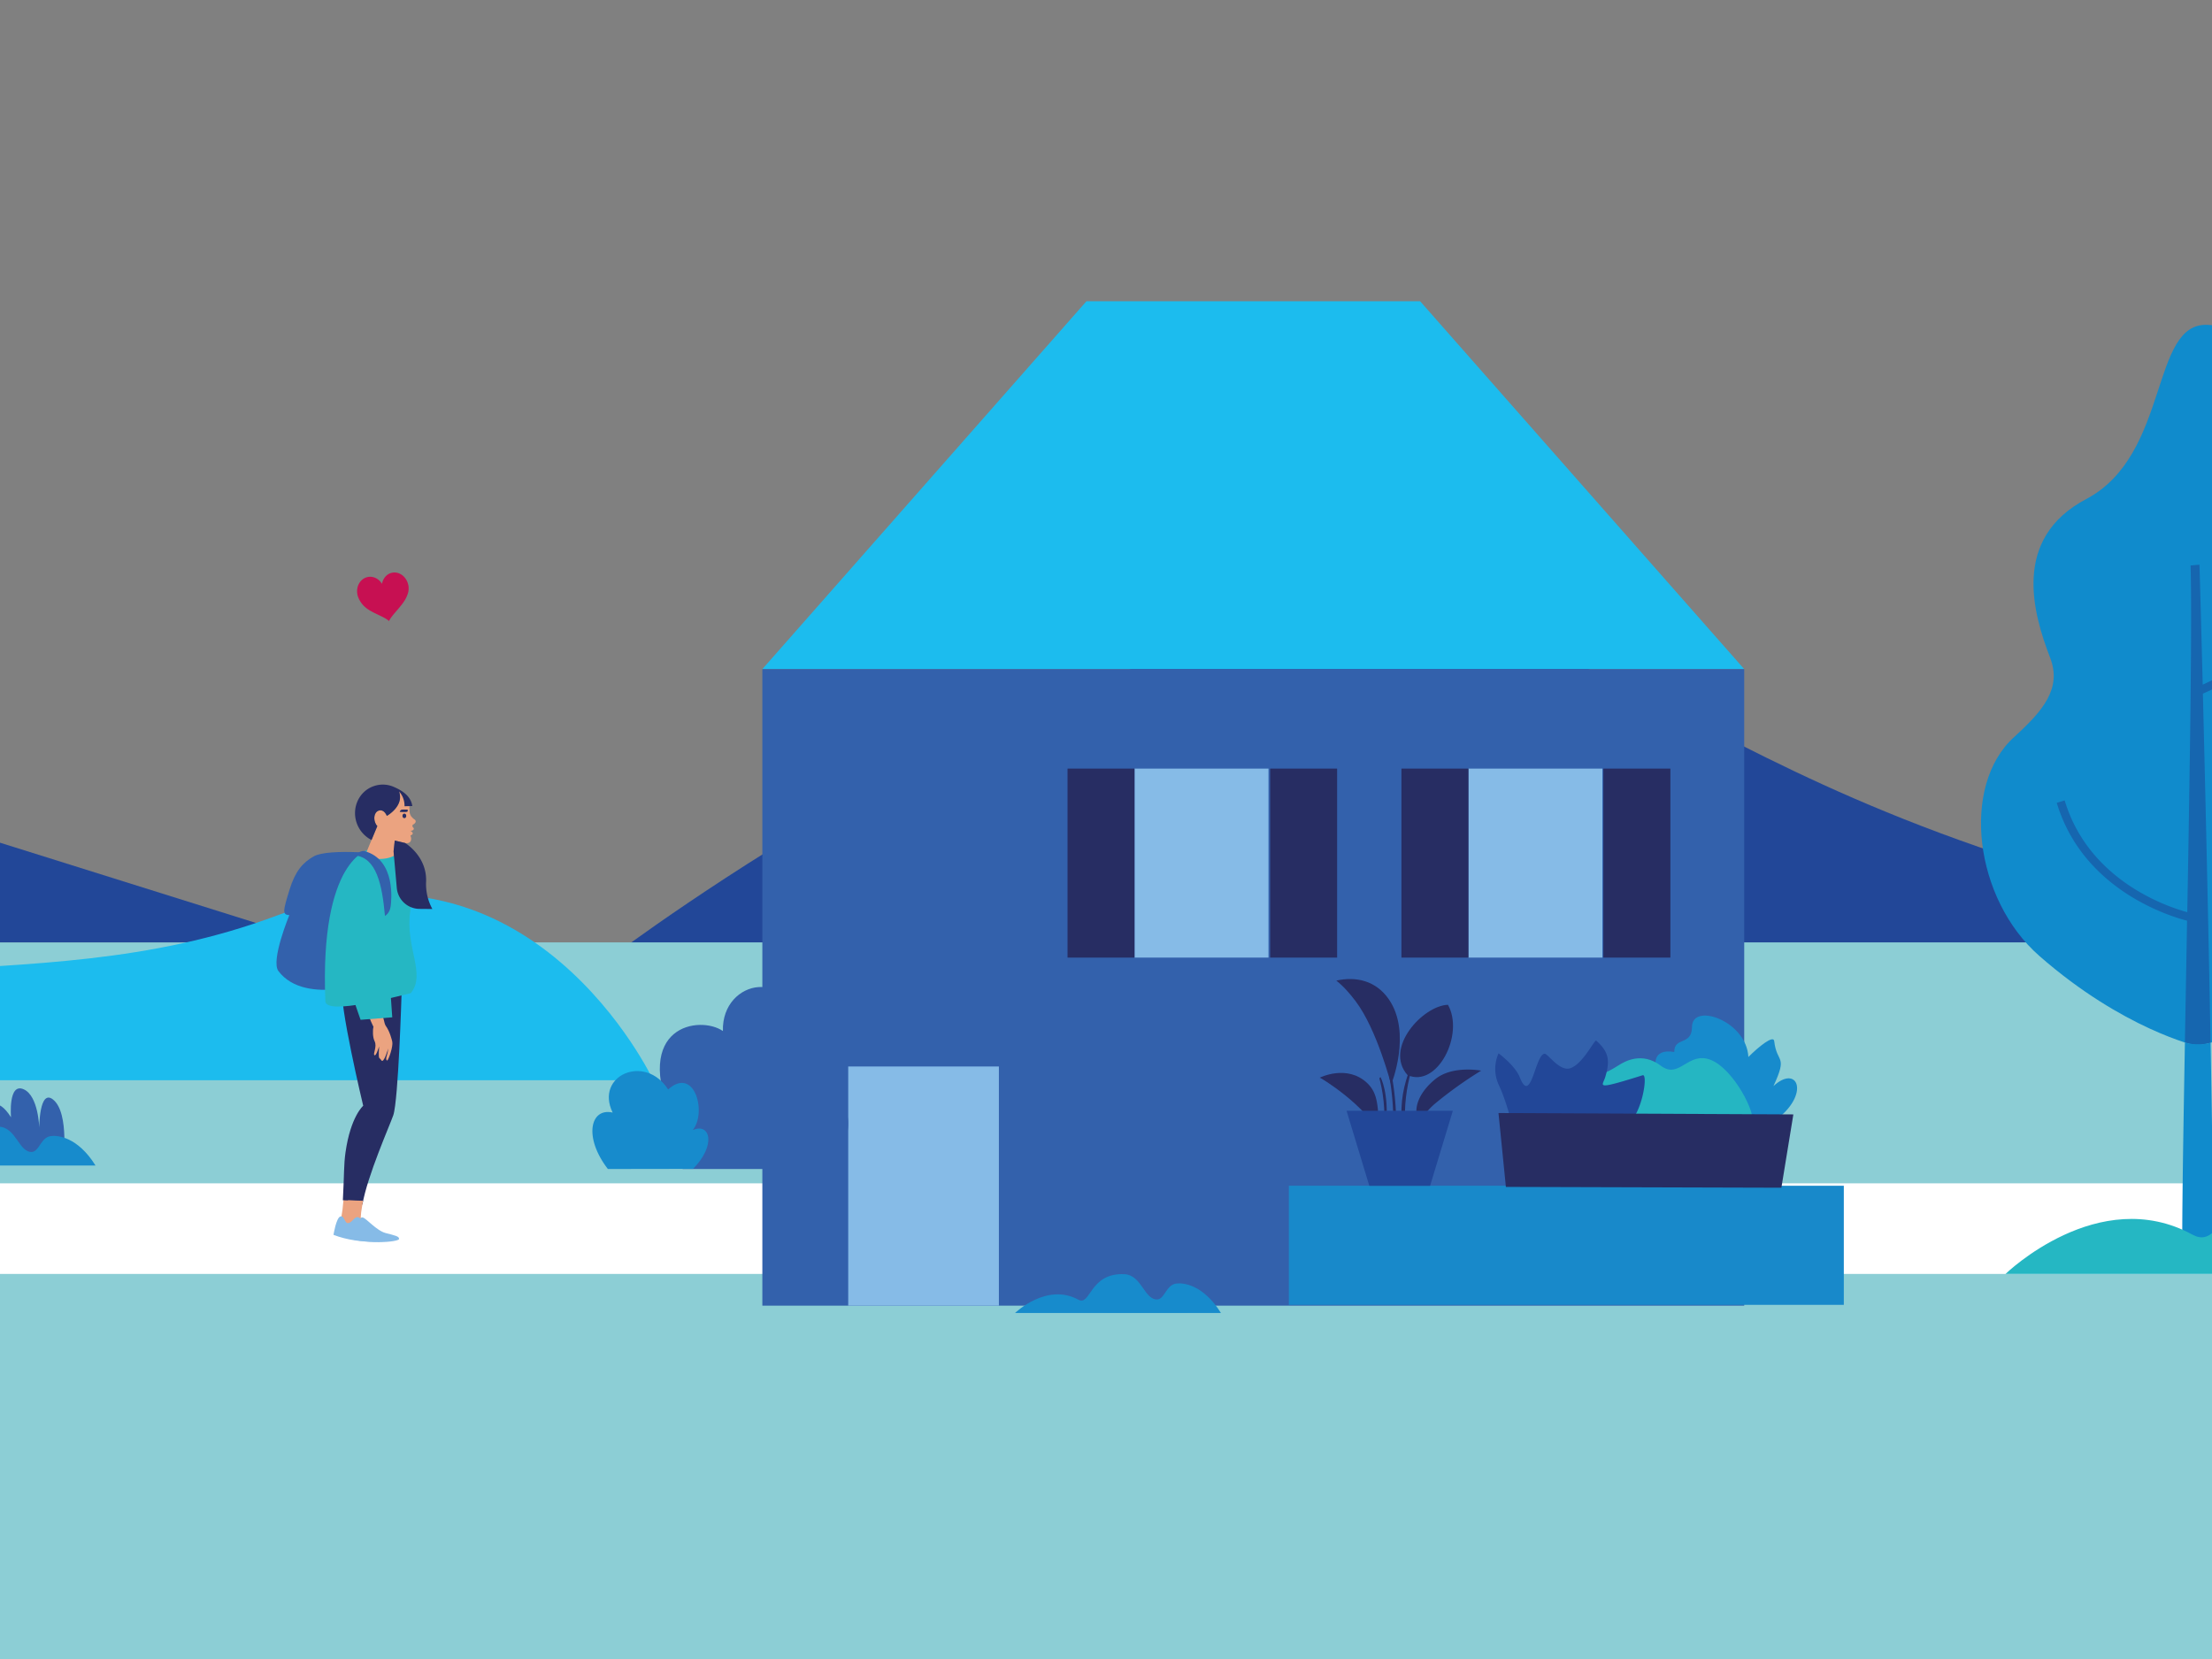
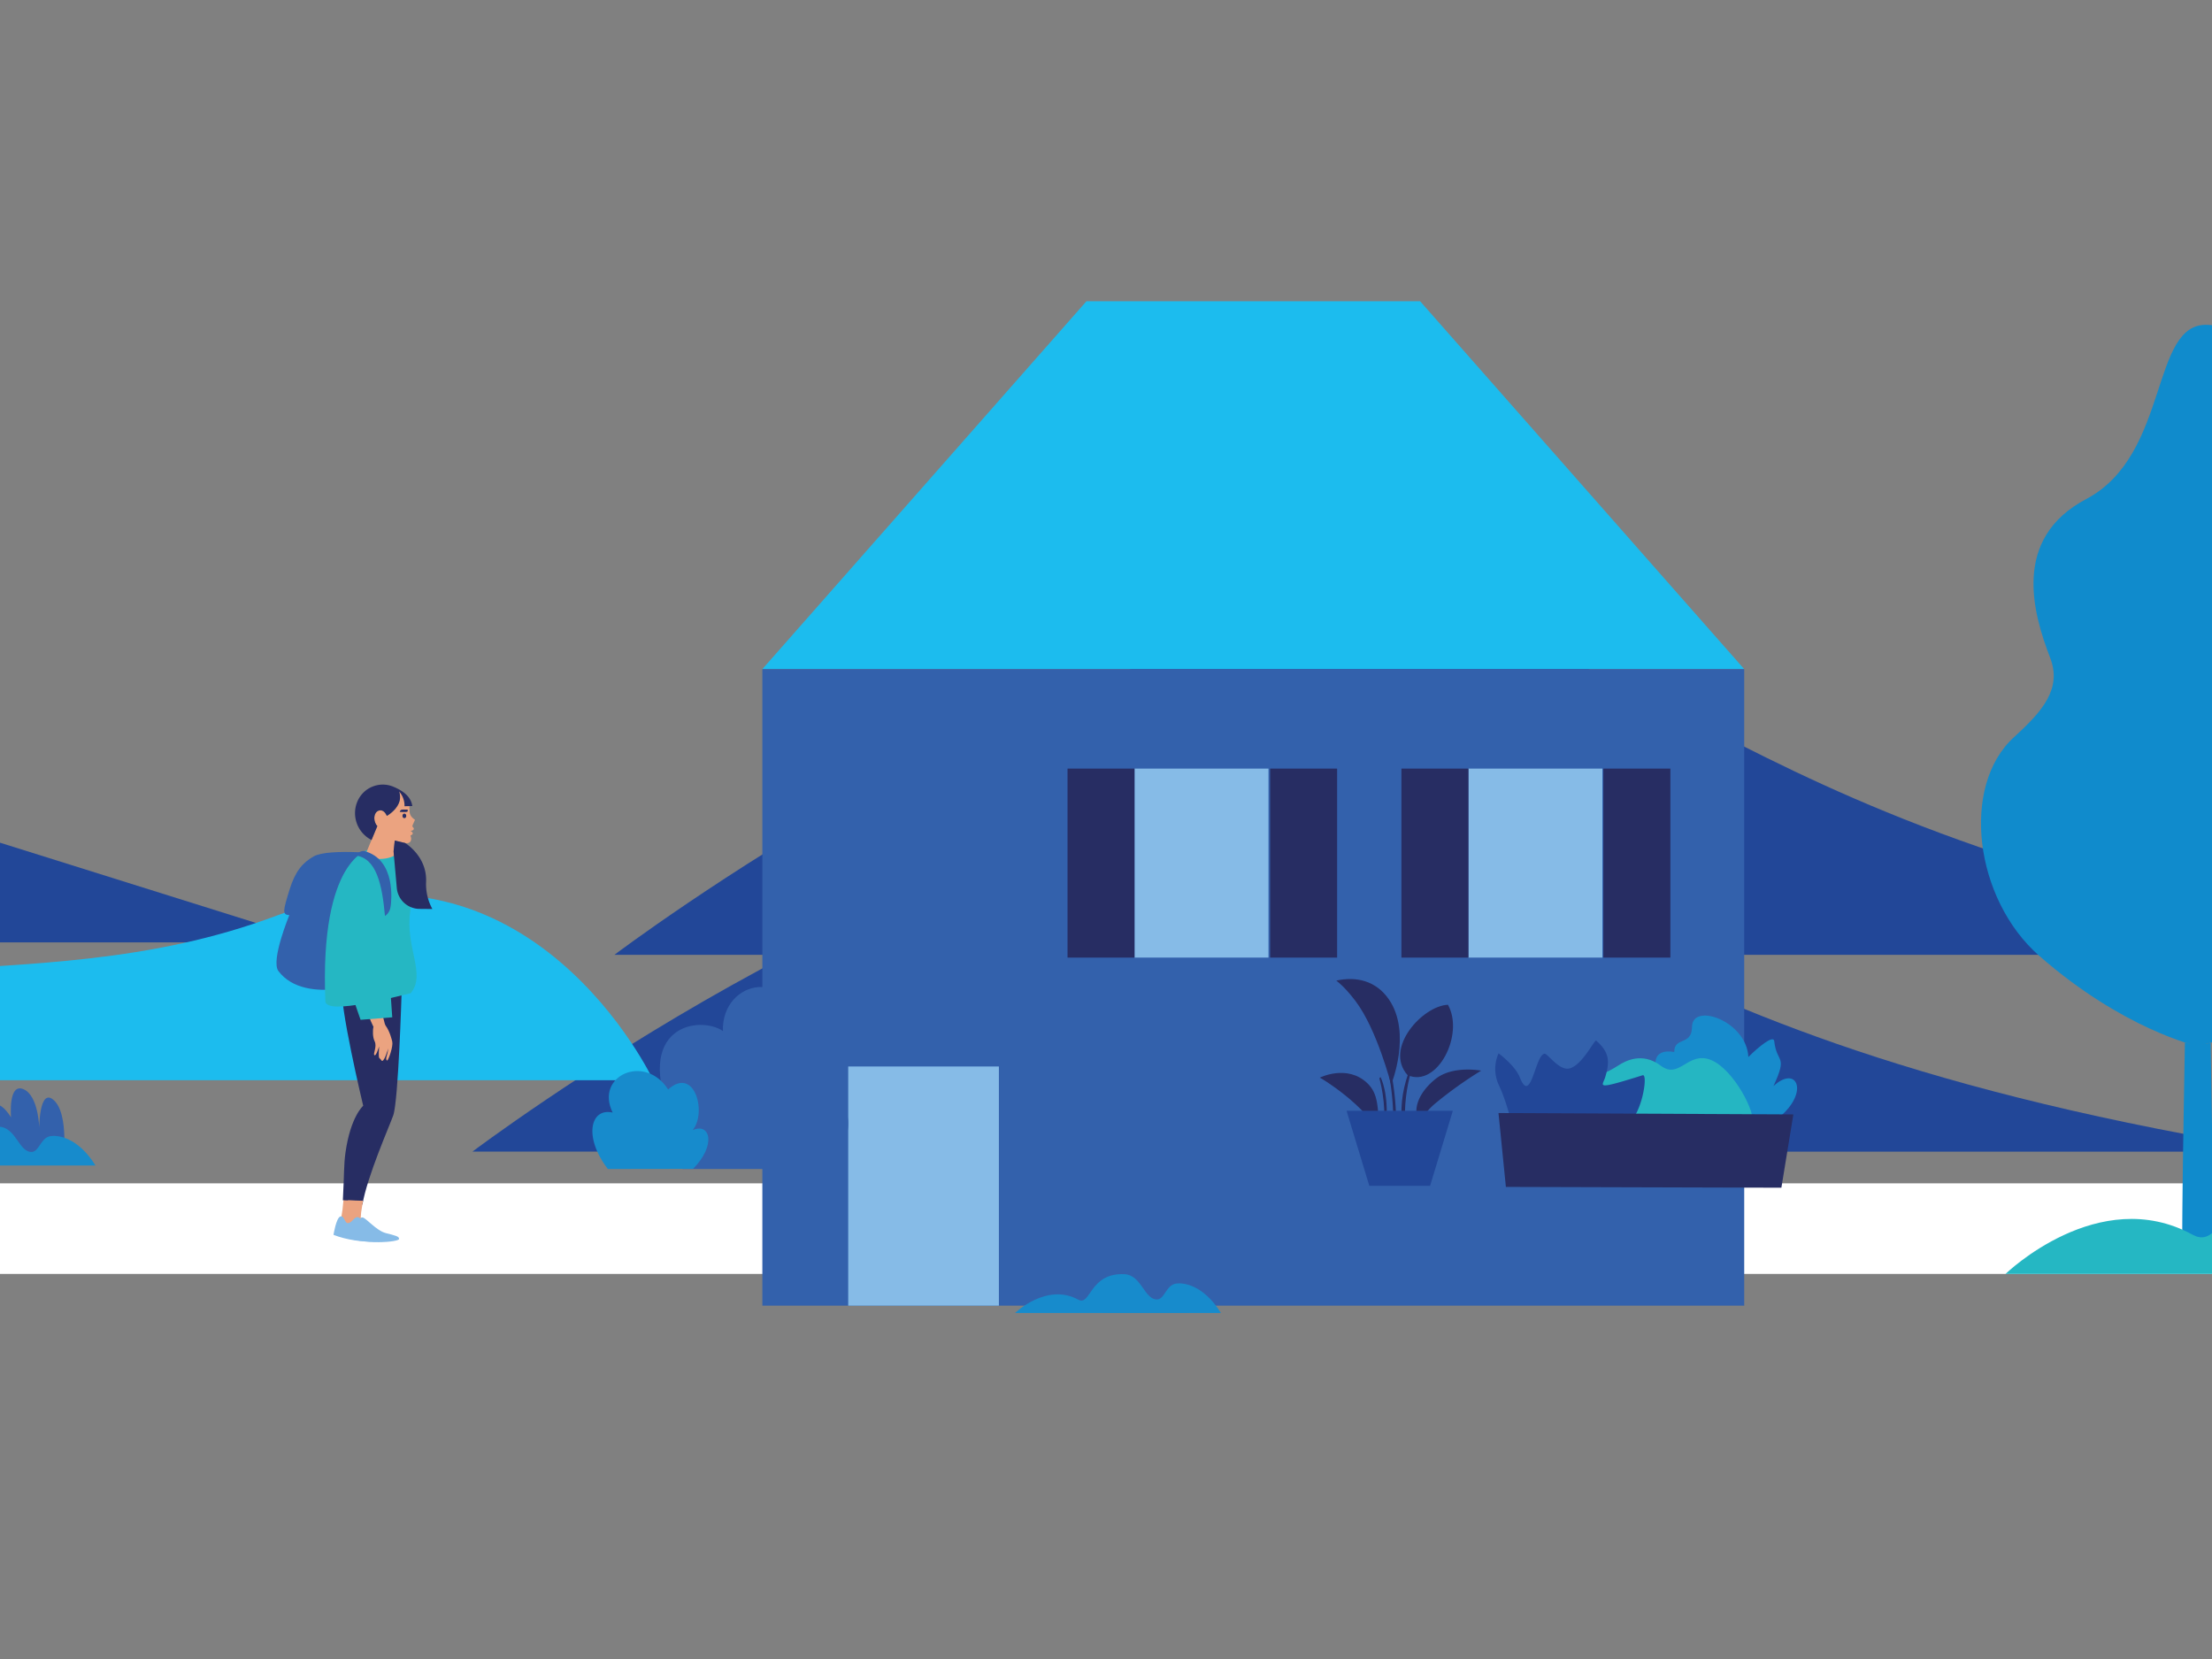
<svg xmlns="http://www.w3.org/2000/svg" id="Ebene_1" data-name="Ebene 1" viewBox="0 0 2048 1536">
  <rect x="0" y="0" width="2048" height="1536" fill="#808080" stroke="none" />
  <defs>
    <style>.cls-1{fill:#224798;}.cls-2{fill:#8cced5;}.cls-3{fill:#fff;}.cls-3,.cls-9{fill-rule:evenodd;}.cls-4{fill:#1cbcee;}.cls-5{fill:#3361ac;}.cls-6{fill:#86bbe7;}.cls-7{fill:#272d63;}.cls-8{fill:#178bcc;}.cls-9{fill:#c71052;}.cls-10{fill:#1889ca;}.cls-11{fill:#25b6c2;}.cls-12{fill:#108bcc;}.cls-13{fill:#25b7c3;}.cls-14{fill:#1666af;}.cls-15{fill:#eba380;}</style>
  </defs>
  <path class="cls-1" d="M568.89,884s408.48-308.28,695.82-308.28S1574.57,776.59,2247.94,884Z" />
  <path class="cls-1" d="M437.41,1066.23S845.9,758,1133.23,758s309.86,200.9,983.24,308.28Z" />
-   <rect class="cls-2" x="-1524.44" y="872.51" width="4344.66" height="860.4" />
  <g id="Rechteck_13" data-name="Rechteck 13">
    <path class="cls-3" d="M2835.41,1095.57H-1524.44v83.9H2966.34Z" />
  </g>
  <polygon class="cls-4" points="1614.9 619.51 1314.84 278.92 1005.89 278.92 705.83 619.51 1614.9 619.51" />
  <rect class="cls-5" x="865.69" y="459.64" width="589.34" height="909.07" transform="translate(2074.54 -246.18) rotate(90)" />
  <rect class="cls-6" x="1050.41" y="711.61" width="124.02" height="174.99" />
  <rect class="cls-7" x="988.39" y="711.61" width="62.01" height="174.99" />
  <rect class="cls-7" x="1175.97" y="711.61" width="62.01" height="174.99" />
  <rect class="cls-6" x="1359.55" y="711.61" width="124.02" height="174.99" />
  <rect class="cls-7" x="1297.54" y="711.61" width="62.01" height="174.99" />
  <rect class="cls-7" x="1484.53" y="711.61" width="62.01" height="174.99" />
  <rect class="cls-6" x="785.33" y="987.41" width="139.5" height="221.44" />
  <path class="cls-8" d="M508.09,1243v-.14S508.1,1242.88,508.09,1243Z" />
-   <path class="cls-9" d="M378.32,544.76a10.72,10.72,0,0,0-.35-3.31c-1.64-7.61-8.39-12.6-15.08-11.15-4.82,1-8.28,5.17-9.21,10.24-2.91-4.73-8.14-7.4-13.36-6.27-6.81,1.48-11,8.84-9.35,16.45a11.8,11.8,0,0,0,.33,1.24c.05.18.12.36.18.54s.13.37.21.59.21.52.33.77a23.65,23.65,0,0,0,6.11,8.3c6.15,5.47,18.5,9,22,12.9,2.41-5.28,10.52-12.5,14.69-19.41a27.65,27.65,0,0,0,2.39-5A15,15,0,0,0,378.32,544.76Z" />
  <g id="Rechteck_3" data-name="Rechteck 3">
-     <rect class="cls-10" x="1193.3" y="1097.84" width="513.81" height="110.27" />
-   </g>
+     </g>
  <path class="cls-5" d="M1280.74,1008.87c27.39-17.1-1.48-69.61-35.29-72.53C1232.22,957.26,1245.15,1013.41,1280.74,1008.87Z" />
-   <path class="cls-5" d="M1371.33,991.27s-8.94,4.35-30.25,18.39c-20.49,13.5-26.69,29.49-26.34,30.28,0,0-14.46-15.18-6.58-38.28C1326.15,948.93,1371.33,991.27,1371.33,991.27Z" />
  <path class="cls-7" d="M1288,1004.23s19.46-47.7-2.12-79c-12-17.39-30.47-21.38-48.65-17.33,7,5.52,12.69,12.21,17.9,19.1C1275,953.3,1288,1004.23,1288,1004.23Z" />
  <path class="cls-7" d="M1371.33,991.27s-26.31-5.14-42.36,7.78c-14.08,11.34-22.23,27.14-14.8,40.45a63.4,63.4,0,0,1,14.28-17.55A376.52,376.52,0,0,1,1371.33,991.27Z" />
  <path class="cls-7" d="M1291.37,1039.38h-.07c-.55,0-1.21-.32-1.25-1.62,0-.26,0-.65,0-1.16-1.18-77.36-33.75-114.92-47.7-127.48l1.7-1.89c19.88,17.9,34,43.58,41.93,76.31a241.21,241.21,0,0,1,6.6,52.29l.3,0,0,.25c-.07.73-.11,1.26-.15,1.61S1292.52,1039.38,1291.37,1039.38Z" />
  <path class="cls-7" d="M1276.94,1050.26c-11.11-26-54.41-52.81-55.08-52.47,0,0,25.27-12.72,44,5C1276.12,1012.59,1275.89,1024.74,1276.94,1050.26Z" />
  <path class="cls-7" d="M1303.18,995.39c27.49,12.17,52.86-37.53,37.43-65.1C1317.57,931,1281.07,970.34,1303.18,995.39Z" />
  <path class="cls-7" d="M1299.26,1045.39c-7.62-34.58,12-73.13,20.71-80.85l-.22,1.9c-11.62,8.26-22.21,50.51-18,78.59Z" />
  <path class="cls-7" d="M1283.36,1041.81l-2.53-.23c3.11-19.11-3.69-43.14-3.71-43.18l1-1.23C1278.4,997.76,1286.08,1012,1283.36,1041.81Z" />
  <polygon class="cls-1" points="1246.73 1028.44 1267.78 1097.87 1324.07 1097.87 1345.12 1028.44 1246.73 1028.44" />
  <path class="cls-8" d="M1647.38,1034.39l-94.05-.58c-.08-.3-44.36-66.51-3.22-59.83,0-14.49,16.29-5.42,16.45-23.25.2-23,50.55-5.55,52.18,27.9,9.25-9.25,23.25-20.74,23.93-14.73,2.4,21.26,12.9,12.27-.71,41.68C1663.48,985.66,1675.53,1011,1647.38,1034.39Z" />
  <path class="cls-11" d="M1584,981.35c-21.32-8.46-29,18.48-46.34,5.34s-33.33-4-38.61-.65c-4.46,2.83-15.65,9.73-20.51,8.8-7.65-1.46-31.41-10.52-45.1,6.66-9.86,12.37-33,36.2-22.14,40.09s206.32,6.26,210.8-1.75S1605.28,989.8,1584,981.35Z" />
  <path class="cls-1" d="M1477.86,963.49c11.76,10.36,13,18.47,8.32,33.89-2.48,8.21-10.7,12.38,34.7-1.85,5.93-1.86-2.25,47.22-20,47.4s-100.91-1.5-100.91-1.5-5.28-22.22-12.25-36.8a35.23,35.23,0,0,1-.24-29.4s15.34,11.27,19.67,22.29c10.34,26.34,14.24-21.3,22.92-21.91,3-.21,13.8,16.48,23.55,13.49C1465.45,985.47,1476.36,962.16,1477.86,963.49Z" />
  <polygon class="cls-7" points="1387.39 1030.5 1660.4 1031.79 1649.31 1099.66 1394.24 1098.92 1387.39 1030.5" />
  <path class="cls-12" d="M2044.26,300.78c-53.87-3-34.74,120.14-112.77,161.31-69.39,36.61-49,106.19-33.38,146.82,11,28.44-6.47,49.07-33.39,73.55C1815.05,727.64,1828,832.31,1888.08,885c77.55,68,145.67,83.34,145.67,83.34s48.72-6.33,119.88-59c62.68-46.37,94.61-101.84,93.88-161.35-1.19-97.58-94-61.67-62.31-120.47,39.75-73.7,24.19-133-36.16-165.45C2095.14,433.07,2141.37,306.2,2044.26,300.78Z" />
  <path class="cls-13" d="M2022.92,965.36c0,.95,0,1.89-.05,2.85C2022.88,967.26,2022.9,966.31,2022.92,965.36Z" />
-   <path class="cls-14" d="M1904.27,743.29l7.34-2.2c22.33,74.36,95.2,98.5,113.5,103.46,2.41-134.64,4.57-270.84,3.06-321l8.23-.75c.68,22.54,1.74,62.15,3,111.09,74.17-33.62,102.75-83.79,103-84.31l6.71,3.71c-1.25,2.27-30.73,54.3-109.54,88.93,2.32,93.4,5.18,217.91,7.12,323.17a41.84,41.84,0,0,1-23.78-.2c.64-36,1.35-74.22,2-112.76C2008.88,848.32,1928.49,824,1904.27,743.29Z" />
  <path class="cls-12" d="M2046.7,965.39c2.06,111.34,3.1,201.15,1.42,209.78,0,0-22.56,4.47-26.85-3.92-1.74-3.42-.37-93.29,1.65-206.06A41.84,41.84,0,0,0,2046.7,965.39Z" />
  <path class="cls-13" d="M2420.06,1179.5H1856.82s86.2-83.88,173.11-36.38c34,18.57,30-73.76,125.66-69.81,48.87,2,54.74,73.21,92.52,68.91,19.12-4.62,22.89-39.23,49.28-43.19C2315.83,1096.27,2371.25,1101,2420.06,1179.5Z" />
  <path class="cls-1" d="M294.38,872.51H-1259.84s378.11-285.36,644.08-285.36" />
  <path class="cls-8" d="M-622.89,948.62S-421.19,796.4-279.31,796.4s153,99.2,485.49,152.22Z" />
  <path class="cls-4" d="M604.85,1000.14S491.7,759.41,256.33,847.67s-447.94,0-684.35,152.47Z" />
  <path class="cls-5" d="M1100.24,1215c-.67.23-78.79,0-78.79,0s2.68-35.93,8-48.88c2.42-5.86,10.26-14.73,22.76,4.91,0,0-2.9-32.58,11.83-25.89,13.63,6.2,14.29,35.49,14.29,35.49s0-36.15,12.72-26.11C1106.94,1167,1100.24,1215,1100.24,1215Z" />
  <path class="cls-8" d="M1130.42,1215.64H939.81s29.17-28.39,58.58-12.32c11.5,6.29,10.16-25,42.53-23.62,16.54.69,18.52,24.78,31.31,23.32,6.47-1.56,7.75-13.28,16.68-14.61C1095.15,1187.47,1113.9,1189.08,1130.42,1215.64Z" />
  <path class="cls-5" d="M58.24,1078.45c-.67.22-78.79,0-78.79,0s2.68-35.94,8-48.88c2.42-5.87,10.26-14.74,22.76,4.91,0,0-2.9-32.59,11.83-25.9,13.63,6.2,14.29,35.49,14.29,35.49s0-36.15,12.72-26.11C64.93,1030.46,58.24,1078.45,58.24,1078.45Z" />
  <path class="cls-8" d="M88.42,1079.09H-102.19s29.17-28.39,58.58-12.31c11.5,6.28,10.16-25,42.53-23.63,16.54.69,18.52,24.78,31.31,23.32,6.47-1.56,7.75-13.27,16.67-14.61C53.15,1050.92,71.9,1052.53,88.42,1079.09Z" />
  <path class="cls-5" d="M759,1082.33H632.16c-24.26-14-21.36-45.55-9.14-44.34-38.5-88.91,25.15-98.07,46.29-83.4-1.44-48.74,66.63-60.86,68.93,3.17,16.54-13.83,63.46,17.31,28.27,64.94C791.42,1010.6,794.2,1066.21,759,1082.33Z" />
  <path class="cls-8" d="M641.65,1082.21l-78.85.12c-22.7-29.39-16.33-57,4.43-52.25-16.73-34.25,29.9-54.93,51.37-21.39,24.38-21.94,36.17,21.36,22.72,37.64C657.77,1039.1,663.25,1060.44,641.65,1082.21Z" />
  <path class="cls-5" d="M360.84,791.72c-.37-.77-56.39-6.85-70.47,1.21-10.18,5.83-17.06,13.71-22.36,31-5.94,19.35-6.91,23-.13,23.34,0,0-17.4,42.1-10.11,51.77,25.15,33.4,91,8.46,91,8.46Z" />
  <path class="cls-7" d="M371.78,920.36s-2.92,98.36-7.64,112.17c-3.17,9.27-24,56-28.61,82.79l-13.31-4.07c1.32-24.23.78-32.62,2.46-44.39,4.72-33.15,16.37-43.08,16.37-43.08s-22.9-95.51-19.41-111.4S371.78,920.36,371.78,920.36Z" />
  <path class="cls-7" d="M367,920.36s-2.92,98.36-7.65,112.17c-3.17,9.27-24,56-28.6,82.79l-13.31-4.07c1.32-24.23.78-32.62,2.46-44.39,4.72-33.15,16.37-43.08,16.37-43.08s-22.9-95.51-19.42-111.4S367,920.36,367,920.36Z" />
  <path class="cls-13" d="M341.66,786.55s-45.93,8.06-40.4,140.74c1.5,12.89,66.44-4.86,79-7.75,14.67-17.45-5.5-42.86-.37-76.31,3.79-24.68-10.51-44.22-15.59-50.71C364.27,792.52,350.28,792,341.66,786.55Z" />
  <path class="cls-6" d="M313.18,1143.57s2.48-15.81,6.37-17,3.77,6.93,7.49,6.12,5.52-6.16,8.83-5.46,12.67,12.19,21.27,14.42,12.67,3,12.31,5.55-31,6.21-56.27-3.61" />
  <polygon class="cls-15" points="322.21 1111.3 321.39 1119.68 319.17 1133.93 333.42 1134.02 334.39 1122.35 336.04 1111.74 322.21 1111.3" />
-   <path class="cls-15" d="M384.21,759a14.27,14.27,0,0,1-3.18-2.8c-3.2-4-.86-7.67-2.95-14-1.78-5.37-7.37-9.92-9.09-11.19l-.5-.33c7.61,14.79-10.39,24.74-10.39,24.74s-2.39-6.62-7.61-4.83c-3.76,1.29-5.34,7.24-2.43,12.56a6.53,6.53,0,0,0,1.25,1.64l-11.1,26.81s4.53,3.67,13.15,3.67,13.16-2.87,13.16-2.87.3-8.18,1-14.17l.37.1c4.89,1.3,9.55,2.25,9.55,2.25,3.47.48,4.66-1.17,5.06-2.62a5.23,5.23,0,0,0,0-2.72l-.5-1.85s.37.34,1.61-.76c1.87-1.66-1.79-3.5-1.79-3.5,2.63.35,4.18-1.7,2.78-2.9a2,2,0,0,1-.42-2.62C386.61,761.24,384.21,759,384.21,759Z" />
+   <path class="cls-15" d="M384.21,759a14.27,14.27,0,0,1-3.18-2.8c-3.2-4-.86-7.67-2.95-14-1.78-5.37-7.37-9.92-9.09-11.19l-.5-.33c7.61,14.79-10.39,24.74-10.39,24.74s-2.39-6.62-7.61-4.83c-3.76,1.29-5.34,7.24-2.43,12.56a6.53,6.53,0,0,0,1.25,1.64l-11.1,26.81s4.53,3.67,13.15,3.67,13.16-2.87,13.16-2.87.3-8.18,1-14.17l.37.1c4.89,1.3,9.55,2.25,9.55,2.25,3.47.48,4.66-1.17,5.06-2.62a5.23,5.23,0,0,0,0-2.72l-.5-1.85s.37.34,1.61-.76c1.87-1.66-1.79-3.5-1.79-3.5,2.63.35,4.18-1.7,2.78-2.9a2,2,0,0,1-.42-2.62Z" />
  <path class="cls-7" d="M381.74,746.28c-1.31-9.14-9.16-14.27-17-17.67a25.38,25.38,0,0,0-19-.65c-13.55,4.85-20.43,20.23-15.38,34.33A28,28,0,0,0,344,777.72l5.39-12.91a6.66,6.66,0,0,1-1.28-1.68c-2.91-5.32-1.33-11.27,2.43-12.56,5.22-1.79,7.61,4.83,7.61,4.83s16.33-9,11.31-22.66a19.9,19.9,0,0,1,5.08,13.73Z" />
  <ellipse class="cls-7" cx="374.38" cy="755.39" rx="1.76" ry="2.1" transform="translate(-8.68 4.36) rotate(-0.66)" />
  <path class="cls-7" d="M377.44,749.61s-4.2-.15-5.17,0a2.48,2.48,0,0,0-2.12,2c-.07.2,5.79.38,6.74,0S377.44,749.61,377.44,749.61Z" />
  <path class="cls-15" d="M346.77,977c1.6.87,4.2-8.22,4.2-8.22.16,1.75-1,10,.41,11,1.63,1.16,1.56,2.56,2.61,2.41,1.86-.28,4.42-8,5.44-11.46h0c-.12,1.09-.27,2.47-.51,3.61-.77,3.55-2.41,6.52-.44,7.66,1.47-1.09,5.61-13.22,4.72-17.46-.39-1.86-2.31-9.69-6.12-14.87-1.44-2-2.15-9.59-3.87-11.4-2.34-2.45-10.39-1.14-11.44.9-.94,1.83,4,11.46,4,11.46-.84,3.75-.68,9.89,1.05,13.37C349.42,969.22,344.91,976,346.77,977Z" />
  <path class="cls-13" d="M338.33,795.27c30.79,1.49,20.3,81.87,20.3,81.87l4.54,64.75-29.32,2.31s-19.09-54.05-23.75-74.34S312.41,794,338.33,795.27Z" />
  <path class="cls-7" d="M375,780.46s20.47,12.11,19.5,35.94a48.24,48.24,0,0,0,5.81,25.21l-12-.11A21.22,21.22,0,0,1,367.37,822l-3-33.79,1.11-10Z" />
  <polygon class="cls-15" points="317.98 1111.3 317.15 1119.68 314.94 1133.93 329.18 1134.02 330.15 1122.35 331.8 1111.74 317.98 1111.3" />
  <path class="cls-6" d="M308.77,1143.28s2.48-15.81,6.38-17,3.76,6.92,7.49,6.12,5.51-6.17,8.82-5.46,12.68,12.19,21.28,14.42,12.66,3.05,12.31,5.55-31,6.2-56.28-3.61" />
  <path class="cls-5" d="M328.68,792c20,2.08,25.1,27.2,27.75,56,0,0,4.45-2.2,5.31-9.1.51-4,5.31-43.18-24.65-51C332.54,787.63,328.68,792,328.68,792Z" />
</svg>